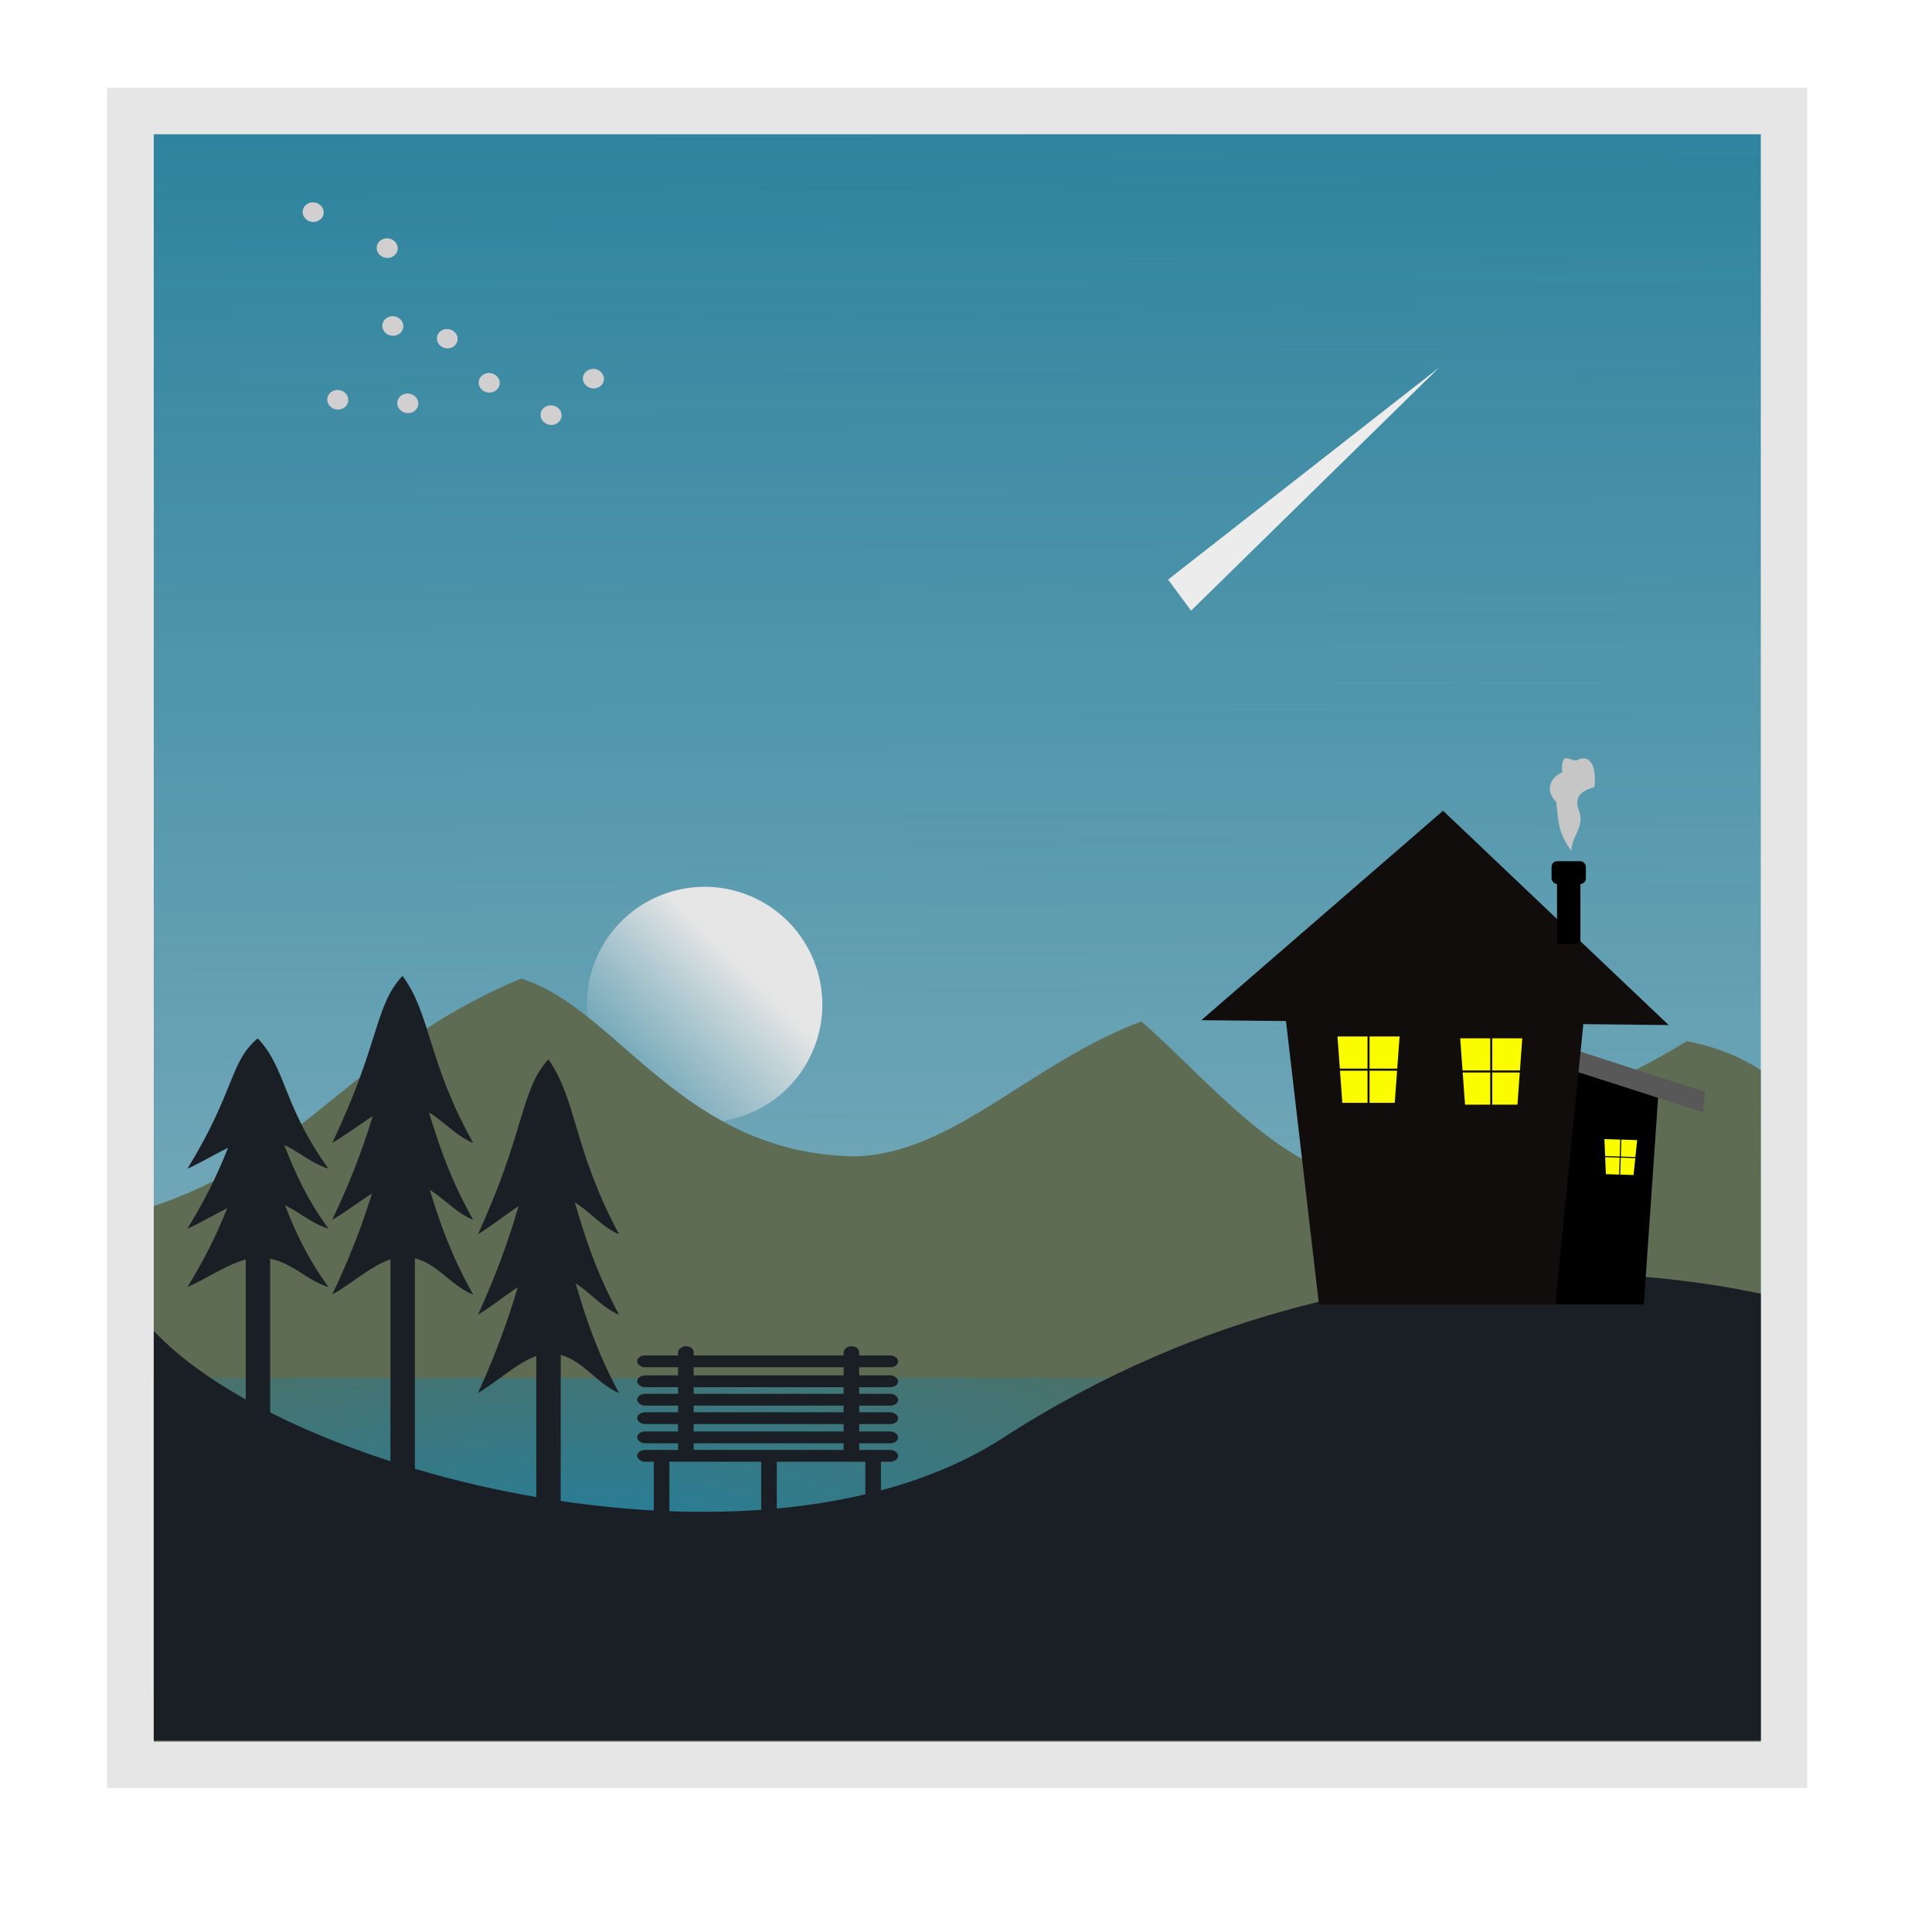
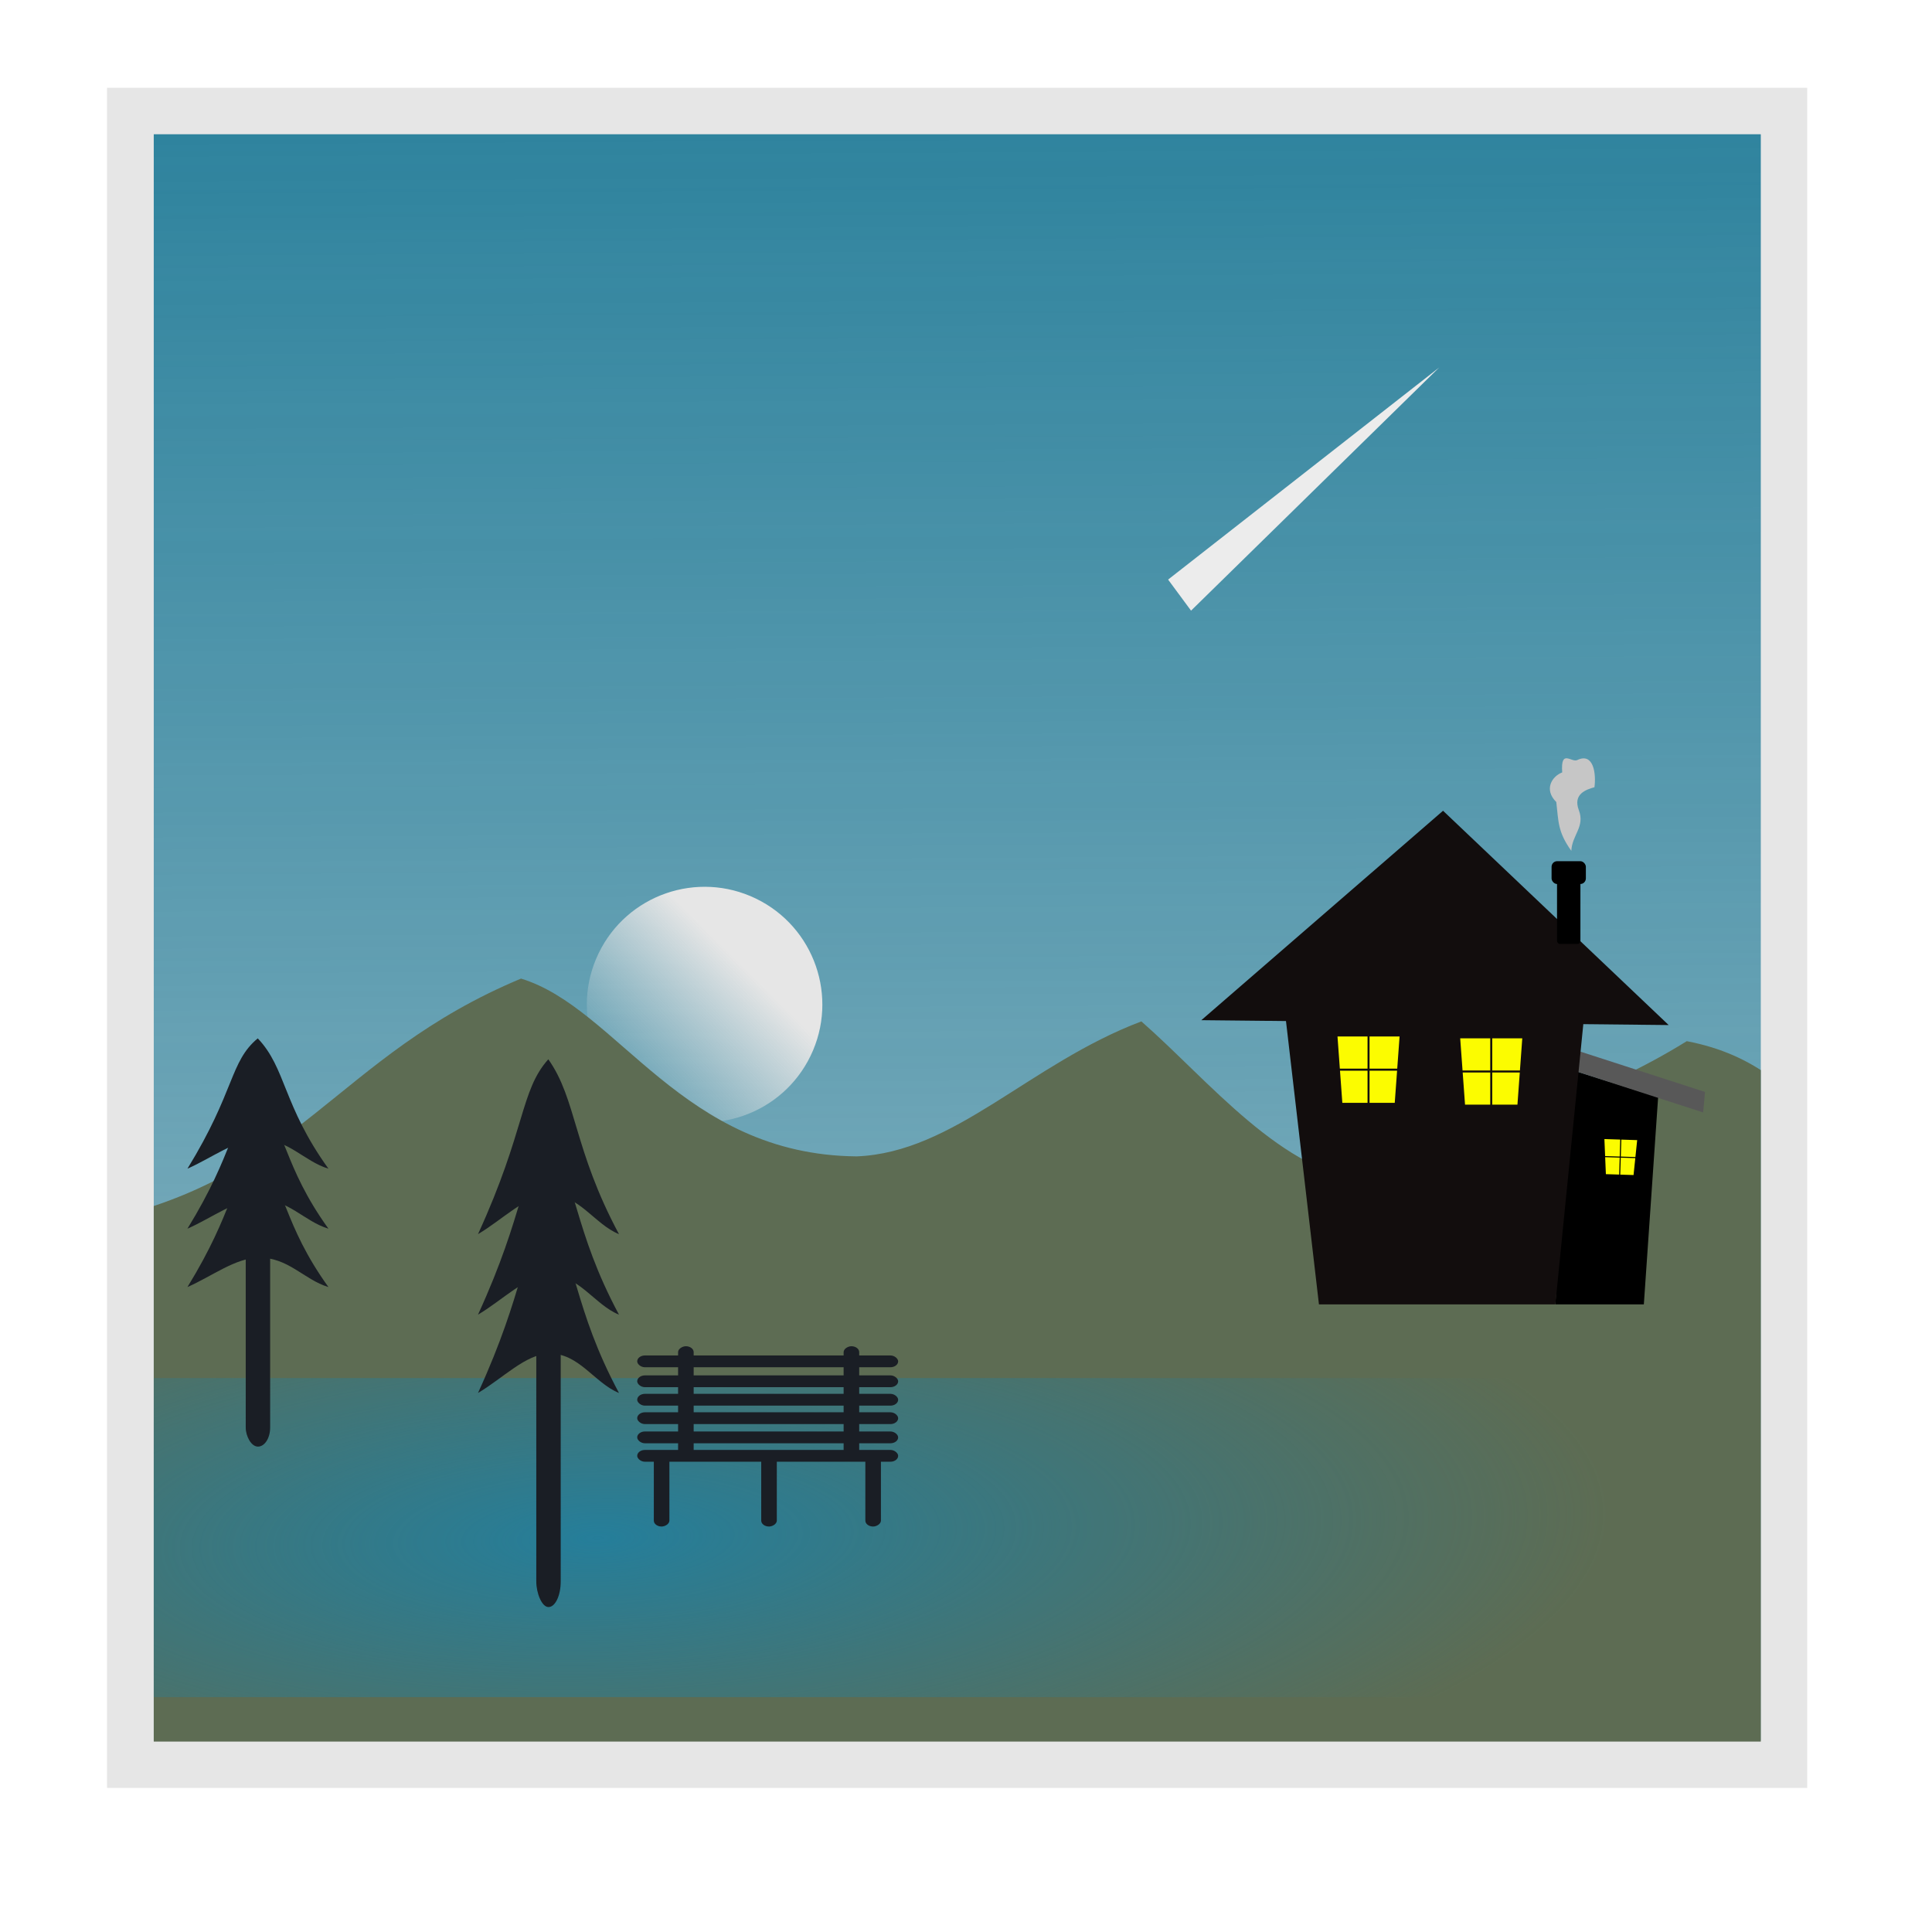
<svg xmlns="http://www.w3.org/2000/svg" xmlns:ns1="http://www.inkscape.org/namespaces/inkscape" xmlns:ns2="http://sodipodi.sourceforge.net/DTD/sodipodi-0.dtd" xmlns:xlink="http://www.w3.org/1999/xlink" width="250mm" height="250mm" viewBox="0 0 250 250" version="1.1" id="svg8" ns1:version="0.92.5 (2060ec1f9f, 2020-04-08)" ns2:docname="night scene.svg">
  <defs id="defs2">
    <linearGradient ns1:collect="always" id="linearGradient1146">
      <stop style="stop-color:#e6e6e6;stop-opacity:1;" offset="0" id="stop1142" />
      <stop style="stop-color:#e6e6e6;stop-opacity:0;" offset="1" id="stop1144" />
    </linearGradient>
    <linearGradient ns1:collect="always" id="linearGradient1604">
      <stop style="stop-color:#257e9a;stop-opacity:1;" offset="0" id="stop1600" />
      <stop style="stop-color:#257e9a;stop-opacity:0;" offset="1" id="stop1602" />
    </linearGradient>
    <linearGradient ns1:collect="always" id="linearGradient1147">
      <stop style="stop-color:#257e9a;stop-opacity:1;" offset="0" id="stop1143" />
      <stop style="stop-color:#257e9a;stop-opacity:0;" offset="1" id="stop1145" />
    </linearGradient>
    <linearGradient ns1:collect="always" xlink:href="#linearGradient1147" id="linearGradient1149" x1="107.977" y1="63.941" x2="110.115" y2="466.983" gradientUnits="userSpaceOnUse" gradientTransform="matrix(1.038,0,0,1,-5.379,-9.3484374e-6)" />
    <clipPath clipPathUnits="userSpaceOnUse" id="clipPath1584">
      <use x="0" y="0" xlink:href="#g1580" id="use1586" width="100%" height="100%" />
    </clipPath>
    <radialGradient ns1:collect="always" xlink:href="#linearGradient1604" id="radialGradient1606" cx="57.639" cy="225.212" fx="57.639" fy="225.212" r="124.28" gradientTransform="matrix(1,-0.027,0.006,0.328,1.074,191.628)" gradientUnits="userSpaceOnUse" />
    <radialGradient ns1:collect="always" xlink:href="#linearGradient1604" id="radialGradient943" gradientUnits="userSpaceOnUse" gradientTransform="matrix(1.059,-0.027,0.006,0.328,-5.828,191.628)" cx="57.639" cy="225.212" fx="57.639" fy="225.212" r="124.28" />
    <filter ns1:collect="always" style="color-interpolation-filters:sRGB" id="filter1192" x="-0.456" width="1.912" y="-0.456" height="1.912">
      <feGaussianBlur ns1:collect="always" stdDeviation="1.016" id="feGaussianBlur1194" />
    </filter>
    <clipPath clipPathUnits="userSpaceOnUse" id="clipPath1205">
      <g ns1:label="Clip" id="use1207">
        <circle r="2.673" cy="75.166" cx="165.173" id="circle1575" style="fill:#d8d2d2;fill-opacity:0.955;stroke:none;stroke-width:2.465;stroke-linecap:round;stroke-miterlimit:4;stroke-dasharray:none;stroke-opacity:1;paint-order:stroke markers fill;filter:url(#filter1192)" />
      </g>
    </clipPath>
    <filter ns1:collect="always" style="color-interpolation-filters:sRGB" id="filter1192-3" x="-0.456" width="1.912" y="-0.456" height="1.912">
      <feGaussianBlur ns1:collect="always" stdDeviation="1.016" id="feGaussianBlur1194-6" />
    </filter>
    <clipPath clipPathUnits="userSpaceOnUse" id="clipPath1205-7">
      <g ns1:label="Clip" id="use1207-5">
        <circle r="2.673" cy="75.166" cx="165.173" id="circle1583" style="fill:#d8d2d2;fill-opacity:0.955;stroke:none;stroke-width:2.465;stroke-linecap:round;stroke-miterlimit:4;stroke-dasharray:none;stroke-opacity:1;paint-order:stroke markers fill;filter:url(#filter1192-3)" />
      </g>
    </clipPath>
    <filter ns1:collect="always" style="color-interpolation-filters:sRGB" id="filter1192-0" x="-0.456" width="1.912" y="-0.456" height="1.912">
      <feGaussianBlur ns1:collect="always" stdDeviation="1.016" id="feGaussianBlur1194-62" />
    </filter>
    <clipPath clipPathUnits="userSpaceOnUse" id="clipPath1205-6">
      <g ns1:label="Clip" id="use1207-1">
        <circle r="2.673" cy="75.166" cx="165.173" id="circle1579" style="fill:#d8d2d2;fill-opacity:0.955;stroke:none;stroke-width:2.465;stroke-linecap:round;stroke-miterlimit:4;stroke-dasharray:none;stroke-opacity:1;paint-order:stroke markers fill;filter:url(#filter1192-0)" />
      </g>
    </clipPath>
    <filter ns1:collect="always" style="color-interpolation-filters:sRGB" id="filter1192-9" x="-0.456" width="1.912" y="-0.456" height="1.912">
      <feGaussianBlur ns1:collect="always" stdDeviation="1.016" id="feGaussianBlur1194-7" />
    </filter>
    <clipPath clipPathUnits="userSpaceOnUse" id="clipPath1205-3">
      <use x="0" y="0" xlink:href="#g1201-4" id="use1207-6" width="100%" height="100%" />
    </clipPath>
    <filter ns1:collect="always" style="color-interpolation-filters:sRGB" id="filter1669" x="-0.168" width="1.335" y="-0.15" height="1.3">
      <feGaussianBlur ns1:collect="always" stdDeviation="2.744" id="feGaussianBlur1671" />
    </filter>
    <filter ns1:collect="always" style="color-interpolation-filters:sRGB" id="filter1748" x="-0.083" width="1.166" y="-0.041" height="1.083">
      <feGaussianBlur ns1:collect="always" stdDeviation="0.275" id="feGaussianBlur1750" />
    </filter>
    <clipPath clipPathUnits="userSpaceOnUse" id="clipPath1814">
      <rect style="fill:none;fill-opacity:1;stroke:#f2a9a9;stroke-width:1.446;stroke-linecap:round;stroke-miterlimit:4;stroke-dasharray:none;stroke-opacity:1;paint-order:stroke markers fill" id="rect1816" width="286.19" height="211.309" x="4.479" y="-2.262" ry="0" transform="matrix(0,1,1,0,0,0)" />
    </clipPath>
    <clipPath clipPathUnits="userSpaceOnUse" id="clipPath1818">
      <rect style="fill:none;fill-opacity:1;stroke:#f2a9a9;stroke-width:1.459;stroke-linecap:round;stroke-miterlimit:4;stroke-dasharray:none;stroke-opacity:1;paint-order:stroke markers fill" id="rect1820" width="349.059" height="176.342" x="-14.231" y="-13.344" ry="0" transform="matrix(0.124,0.992,0.964,-0.266,0,0)" />
    </clipPath>
    <clipPath clipPathUnits="userSpaceOnUse" id="clipPath1822">
      <rect style="fill:none;fill-opacity:1;stroke:#f2a9a9;stroke-width:2.949;stroke-linecap:round;stroke-miterlimit:4;stroke-dasharray:none;stroke-opacity:1;paint-order:stroke markers fill" id="rect1824" width="611.015" height="411.799" x="-100.582" y="-171.444" ry="0" transform="matrix(-0.546,0.838,0.849,0.528,0,0)" />
    </clipPath>
    <clipPath clipPathUnits="userSpaceOnUse" id="clipPath1826">
      <rect style="fill:none;fill-opacity:1;stroke:#f2a9a9;stroke-width:1.446;stroke-linecap:round;stroke-miterlimit:4;stroke-dasharray:none;stroke-opacity:1;paint-order:stroke markers fill" id="rect1828" width="286.19" height="211.309" x="4.479" y="-2.262" ry="0" transform="matrix(0,1,1,0,0,0)" />
    </clipPath>
    <clipPath clipPathUnits="userSpaceOnUse" id="clipPath1830">
      <rect style="fill:none;fill-opacity:1;stroke:#f2a9a9;stroke-width:6.936;stroke-linecap:round;stroke-miterlimit:4;stroke-dasharray:none;stroke-opacity:1;paint-order:stroke markers fill" id="rect1832" width="1458.034" height="954.359" x="-849.99" y="-276.649" ry="0" transform="matrix(0,1,1,0,0,0)" />
    </clipPath>
    <clipPath clipPathUnits="userSpaceOnUse" id="clipPath1834">
      <rect style="fill:none;fill-opacity:1;stroke:#f2a9a9;stroke-width:5.989;stroke-linecap:round;stroke-miterlimit:4;stroke-dasharray:none;stroke-opacity:1;paint-order:stroke markers fill" id="rect1836" width="1087.33" height="954.359" x="-606.858" y="-447.516" ry="0" transform="matrix(0,1,1,0,0,0)" />
    </clipPath>
    <clipPath clipPathUnits="userSpaceOnUse" id="clipPath1838">
      <rect style="fill:none;fill-opacity:1;stroke:#f2a9a9;stroke-width:6.123;stroke-linecap:round;stroke-miterlimit:4;stroke-dasharray:none;stroke-opacity:1;paint-order:stroke markers fill" id="rect1840" width="1136.514" height="954.359" x="-598.876" y="-361.764" ry="0" transform="matrix(0,1,1,0,0,0)" />
    </clipPath>
    <clipPath clipPathUnits="userSpaceOnUse" id="clipPath1842">
      <rect style="fill:none;fill-opacity:1;stroke:#f2a9a9;stroke-width:1.045;stroke-linecap:round;stroke-miterlimit:4;stroke-dasharray:none;stroke-opacity:1;paint-order:stroke markers fill" id="rect1844" width="239.784" height="131.67" x="21.905" y="11.94" ry="0" transform="matrix(0,1,1,0,0,0)" />
    </clipPath>
    <clipPath clipPathUnits="userSpaceOnUse" id="clipPath1846">
      <rect style="fill:none;fill-opacity:1;stroke:#f2a9a9;stroke-width:1.446;stroke-linecap:round;stroke-miterlimit:4;stroke-dasharray:none;stroke-opacity:1;paint-order:stroke markers fill" id="rect1848" width="286.19" height="211.309" x="4.479" y="-2.262" ry="0" transform="matrix(0,1,1,0,0,0)" />
    </clipPath>
    <clipPath clipPathUnits="userSpaceOnUse" id="clipPath1850">
      <rect style="fill:none;fill-opacity:1;stroke:#f2a9a9;stroke-width:1.446;stroke-linecap:round;stroke-miterlimit:4;stroke-dasharray:none;stroke-opacity:1;paint-order:stroke markers fill" id="rect1852" width="286.19" height="211.309" x="4.479" y="-2.262" ry="0" transform="matrix(0,1,1,0,0,0)" />
    </clipPath>
    <clipPath clipPathUnits="userSpaceOnUse" id="clipPath1854">
      <rect style="fill:none;fill-opacity:1;stroke:#f2a9a9;stroke-width:1.446;stroke-linecap:round;stroke-miterlimit:4;stroke-dasharray:none;stroke-opacity:1;paint-order:stroke markers fill" id="rect1856" width="286.19" height="211.309" x="4.479" y="-2.262" ry="0" transform="matrix(0,1,1,0,0,0)" />
    </clipPath>
    <clipPath clipPathUnits="userSpaceOnUse" id="clipPath1858">
      <rect style="fill:none;fill-opacity:1;stroke:#f2a9a9;stroke-width:1.446;stroke-linecap:round;stroke-miterlimit:4;stroke-dasharray:none;stroke-opacity:1;paint-order:stroke markers fill" id="rect1860" width="286.19" height="211.309" x="4.479" y="-2.262" ry="0" transform="matrix(0,1,1,0,0,0)" />
    </clipPath>
    <clipPath clipPathUnits="userSpaceOnUse" id="clipPath1862">
      <rect style="fill:none;fill-opacity:1;stroke:#f2a9a9;stroke-width:1.446;stroke-linecap:round;stroke-miterlimit:4;stroke-dasharray:none;stroke-opacity:1;paint-order:stroke markers fill" id="rect1864" width="286.19" height="211.309" x="4.479" y="-2.262" ry="0" transform="matrix(0,1,1,0,0,0)" />
    </clipPath>
    <clipPath clipPathUnits="userSpaceOnUse" id="clipPath5939">
      <rect style="fill:none;fill-opacity:1;stroke:#f2a9a9;stroke-width:2.091;stroke-linecap:round;stroke-miterlimit:4;stroke-dasharray:none;stroke-opacity:1;paint-order:stroke markers fill" id="rect5941" width="207.909" height="207.909" x="-1.272" y="81.788" />
    </clipPath>
    <clipPath clipPathUnits="userSpaceOnUse" id="clipPath5943">
      <rect style="fill:none;fill-opacity:1;stroke:#f2a9a9;stroke-width:2.084;stroke-linecap:round;stroke-miterlimit:4;stroke-dasharray:none;stroke-opacity:1;paint-order:stroke markers fill" id="rect5945" width="209.205" height="205.178" x="-1.265" y="84.532" />
    </clipPath>
    <clipPath clipPathUnits="userSpaceOnUse" id="clipPath5947">
      <rect style="fill:none;fill-opacity:1;stroke:#f2a9a9;stroke-width:2.554;stroke-linecap:round;stroke-miterlimit:4;stroke-dasharray:none;stroke-opacity:1;paint-order:stroke markers fill" id="rect5949" width="319.357" height="201.967" x="-302.486" y="-16.694" transform="matrix(-0.228,-0.974,0.889,-0.457,0,0)" />
    </clipPath>
    <clipPath clipPathUnits="userSpaceOnUse" id="clipPath5951">
-       <rect style="fill:none;fill-opacity:1;stroke:#f2a9a9;stroke-width:4.25;stroke-linecap:round;stroke-miterlimit:4;stroke-dasharray:none;stroke-opacity:1;paint-order:stroke markers fill" id="rect5953" width="407.699" height="438.054" x="96.742" y="-76.737" transform="matrix(0.849,0.528,-0.546,0.838,0,0)" />
-     </clipPath>
+       </clipPath>
    <clipPath clipPathUnits="userSpaceOnUse" id="clipPath5955">
      <rect style="fill:none;fill-opacity:1;stroke:#f2a9a9;stroke-width:2.084;stroke-linecap:round;stroke-miterlimit:4;stroke-dasharray:none;stroke-opacity:1;paint-order:stroke markers fill" id="rect5957" width="209.205" height="205.178" x="-1.265" y="84.532" />
    </clipPath>
    <clipPath clipPathUnits="userSpaceOnUse" id="clipPath5959">
      <rect style="fill:none;fill-opacity:1;stroke:#f2a9a9;stroke-width:9.994;stroke-linecap:round;stroke-miterlimit:4;stroke-dasharray:none;stroke-opacity:1;paint-order:stroke markers fill" id="rect5961" width="944.857" height="1045.305" x="-272.148" y="-442.148" />
    </clipPath>
    <clipPath clipPathUnits="userSpaceOnUse" id="clipPath5963">
      <rect style="fill:none;fill-opacity:1;stroke:#f2a9a9;stroke-width:8.631;stroke-linecap:round;stroke-miterlimit:4;stroke-dasharray:none;stroke-opacity:1;paint-order:stroke markers fill" id="rect5965" width="944.857" height="779.537" x="-443.015" y="-302.709" />
    </clipPath>
    <clipPath clipPathUnits="userSpaceOnUse" id="clipPath5967">
-       <rect style="fill:none;fill-opacity:1;stroke:#f2a9a9;stroke-width:8.824;stroke-linecap:round;stroke-miterlimit:4;stroke-dasharray:none;stroke-opacity:1;paint-order:stroke markers fill" id="rect5969" width="944.857" height="814.799" x="-357.263" y="-280.97" />
-     </clipPath>
+       </clipPath>
    <clipPath clipPathUnits="userSpaceOnUse" id="clipPath5971">
      <rect style="fill:none;fill-opacity:1;stroke:#f2a9a9;stroke-width:1.505;stroke-linecap:round;stroke-miterlimit:4;stroke-dasharray:none;stroke-opacity:1;paint-order:stroke markers fill" id="rect5973" width="130.359" height="171.908" x="12.561" y="88.978" />
    </clipPath>
    <clipPath clipPathUnits="userSpaceOnUse" id="clipPath5975">
      <rect style="fill:none;fill-opacity:1;stroke:#f2a9a9;stroke-width:2.084;stroke-linecap:round;stroke-miterlimit:4;stroke-dasharray:none;stroke-opacity:1;paint-order:stroke markers fill" id="rect5977" width="209.205" height="205.178" x="-1.265" y="84.532" />
    </clipPath>
    <clipPath clipPathUnits="userSpaceOnUse" id="clipPath5979">
      <rect style="fill:none;fill-opacity:1;stroke:#f2a9a9;stroke-width:2.084;stroke-linecap:round;stroke-miterlimit:4;stroke-dasharray:none;stroke-opacity:1;paint-order:stroke markers fill" id="rect5981" width="209.205" height="205.178" x="-1.265" y="84.532" />
    </clipPath>
    <clipPath clipPathUnits="userSpaceOnUse" id="clipPath5983">
      <rect style="fill:none;fill-opacity:1;stroke:#f2a9a9;stroke-width:2.294;stroke-linecap:round;stroke-miterlimit:4;stroke-dasharray:none;stroke-opacity:1;paint-order:stroke markers fill" id="rect5985" width="209.205" height="248.746" x="-1.265" y="40.761" />
    </clipPath>
    <clipPath clipPathUnits="userSpaceOnUse" id="clipPath5987">
      <rect style="fill:none;fill-opacity:1;stroke:#f2a9a9;stroke-width:3.387;stroke-linecap:round;stroke-miterlimit:4;stroke-dasharray:none;stroke-opacity:1;paint-order:stroke markers fill" id="rect5989" width="340.082" height="333.534" x="-48.414" y="-6.464" />
    </clipPath>
    <clipPath clipPathUnits="userSpaceOnUse" id="clipPath5991">
      <rect style="fill:none;fill-opacity:1;stroke:#f2a9a9;stroke-width:2.084;stroke-linecap:round;stroke-miterlimit:4;stroke-dasharray:none;stroke-opacity:1;paint-order:stroke markers fill" id="rect5993" width="209.205" height="205.178" x="-1.265" y="84.532" />
    </clipPath>
    <linearGradient ns1:collect="always" xlink:href="#linearGradient1147" id="linearGradient5995" gradientUnits="userSpaceOnUse" gradientTransform="matrix(1.038,0,0,1,-5.379,-9.3484374e-6)" x1="107.977" y1="63.941" x2="110.115" y2="466.983" />
    <linearGradient ns1:collect="always" xlink:href="#linearGradient1147" id="linearGradient7192" gradientUnits="userSpaceOnUse" gradientTransform="matrix(1.038,0,0,1,-5.379,-9.3484374e-6)" x1="107.977" y1="63.941" x2="110.115" y2="466.983" />
    <linearGradient ns1:collect="always" xlink:href="#linearGradient1146" id="linearGradient1150" x1="87.13" y1="184.747" x2="110.65" y2="176.729" gradientUnits="userSpaceOnUse" gradientTransform="matrix(0.864,0,0,0.864,39.199,6.579)" />
  </defs>
  <ns2:namedview id="base" pagecolor="#ffffff" bordercolor="#666666" borderopacity="1.0" ns1:pageopacity="0.0" ns1:pageshadow="2" ns1:zoom="0.35" ns1:cx="659.6498" ns1:cy="467.64434" ns1:document-units="mm" ns1:current-layer="layer1" showgrid="false" ns1:window-width="1024" ns1:window-height="711" ns1:window-x="0" ns1:window-y="0" ns1:window-maximized="1" ns1:snap-nodes="true" ns1:object-nodes="false" ns1:snap-global="true" />
  <g ns1:label="Layer 1" ns1:groupmode="layer" id="layer1" transform="translate(0,-47)">
    <rect style="fill:#e6e6e6;fill-opacity:1;stroke:none;stroke-width:2.393;stroke-linecap:round;stroke-miterlimit:4;stroke-dasharray:none;stroke-opacity:1;paint-order:stroke markers fill" id="rect6222" width="220" height="220" x="13.85" y="58.356" />
    <rect style="fill:url(#linearGradient7192);fill-opacity:1;stroke:none;stroke-width:0.445;stroke-opacity:1" id="rect1090" width="218.018" height="290" x="-4.473" y="2.957" clip-path="url(#clipPath5991)" transform="matrix(0.994,0,0,1.013,21.153,-21.256)" />
    <circle style="fill:url(#linearGradient1150);fill-opacity:1;stroke:none;stroke-width:0.832;stroke-linecap:round;stroke-miterlimit:4;stroke-dasharray:none;stroke-opacity:1;paint-order:stroke markers fill" id="path1116" cx="119.526" cy="159.209" r="15.234" transform="matrix(-0.436,0.9,0.9,0.436,0,0)" />
    <path style="fill:#5d6c53;stroke:none;stroke-width:0.312px;stroke-linecap:butt;stroke-linejoin:miter;stroke-opacity:1" d="m 46.546,171.408 c 12.612,4.565 20.969,27.287 43.695,27.517 12.715,-0.582 22.498,-14.342 37.062,-20.893 8.788,9.152 18.476,23.701 29.65,24.656 17.685,-9.343 29.316,-12.699 41.349,-21.594 18.329,4.164 16.884,22.952 34.726,19.556 L 233.418,296.255 -4.561,294.726 -9.243,209.117 c 27.01,-6.495 31.484,-25.648 55.789,-37.709 z" id="path888" ns1:connector-curvature="0" ns2:nodetypes="cccccccccc" clip-path="url(#clipPath5983)" transform="matrix(0.994,0,0,0.836,21.153,30.332)" />
    <path style="fill:url(#radialGradient943);fill-opacity:1;stroke:none;stroke-width:0.569;stroke-opacity:1" d="M -4.044,243.771 H 216.563 c 0,40.204 0,0 0,40.204 H -4.044 Z" id="rect1588" ns1:connector-curvature="0" ns2:nodetypes="ccccc" clip-path="url(#clipPath5979)" transform="matrix(0.994,0,0,1.027,21.153,-25.032)" />
-     <path style="fill:#1a1e25;fill-opacity:1;stroke:none;stroke-width:0.194;stroke-opacity:1" d="M -3.938,234.036 C 8.99,254.066 75.974,272.186 109.304,251.045 161.864,217.707 213.545,234.036 213.545,234.036 v 58.921 H -3.938 Z" id="rect1155" ns1:connector-curvature="0" ns2:nodetypes="cscccc" clip-path="url(#clipPath5975)" transform="matrix(0.994,0,0,1.013,21.153,-21.256)" />
    <g id="g1582" clip-path="url(#clipPath5971)" transform="matrix(1.595,0,0,1.209,-0.138,-43.21)">
      <g ns1:label="Clip" id="g1580">
        <g transform="matrix(0.209,0,0,0.209,65.131,149.065)" id="g1469">
          <rect ry="3.024" y="337.916" x="-63.872" height="6.048" width="101.292" id="rect1403" style="fill:#1a1e25;fill-opacity:1;stroke:none;stroke-width:1.021;stroke-opacity:1" />
          <rect ry="3.024" y="386.297" x="-63.872" height="6.048" width="101.292" id="rect1405" style="fill:#1a1e25;fill-opacity:1;stroke:none;stroke-width:1.021;stroke-opacity:1" />
          <rect ry="3.024" y="376.847" x="-63.872" height="6.048" width="101.292" id="rect1407" style="fill:#1a1e25;fill-opacity:1;stroke:none;stroke-width:1.021;stroke-opacity:1" />
          <rect ry="3.024" y="348.121" x="-63.872" height="6.048" width="101.292" id="rect1409" style="fill:#1a1e25;fill-opacity:1;stroke:none;stroke-width:1.021;stroke-opacity:1" />
          <rect ry="3.024" y="357.571" x="-63.872" height="6.048" width="101.292" id="rect1411" style="fill:#1a1e25;fill-opacity:1;stroke:none;stroke-width:1.021;stroke-opacity:1" />
          <rect style="fill:#1a1e25;fill-opacity:1;stroke:none;stroke-width:1.021;stroke-opacity:1" id="rect1399" width="101.292" height="6.048" x="-63.872" y="367.02" ry="3.024" />
          <rect style="fill:#1a1e25;fill-opacity:1;stroke:none;stroke-width:0.774;stroke-opacity:1" id="rect1413" width="58.287" height="6.048" x="333.194" y="-22.303" ry="3.024" transform="rotate(90)" />
          <rect transform="rotate(90)" ry="3.024" y="41.953" x="333.194" height="6.048" width="58.287" id="rect1415" style="fill:#1a1e25;fill-opacity:1;stroke:none;stroke-width:0.774;stroke-opacity:1" />
          <rect transform="rotate(90)" ry="3.024" y="-30.737" x="388.867" height="6.048" width="36.658" id="rect1427" style="fill:#1a1e25;fill-opacity:1;stroke:none;stroke-width:0.614;stroke-opacity:1" />
          <rect style="fill:#1a1e25;fill-opacity:1;stroke:none;stroke-width:0.614;stroke-opacity:1" id="rect1429" width="36.658" height="6.048" x="388.867" y="51.374" ry="3.024" transform="rotate(90)" />
          <rect transform="rotate(90)" ry="3.024" y="9.68" x="388.867" height="6.048" width="36.658" id="rect1456" style="fill:#1a1e25;fill-opacity:1;stroke:none;stroke-width:0.614;stroke-opacity:1" />
        </g>
      </g>
    </g>
    <g id="g1534" transform="matrix(0.22,0,0,0.255,98.508,136.095)" clip-path="url(#clipPath5967)">
      <g id="g1526" transform="translate(4.806,8.018)">
        <path ns2:nodetypes="ccccc" ns1:connector-curvature="0" id="path1524" d="m -215.836,137.806 c 16.731,19.404 14.741,43.542 41.577,84.742 -14.471,-4.816 -23.73,-19.56 -41.199,-19.05 -13.481,0.114 -27.113,11.927 -41.729,19.05 28.121,-50.577 24.786,-69.467 41.351,-84.742 z" style="fill:#1a1e25;fill-opacity:1;stroke:none;stroke-width:0.265;stroke-opacity:1" />
      </g>
      <path style="fill:#1a1e25;fill-opacity:1;stroke:none;stroke-width:0.265;stroke-opacity:1" d="m -211.03,184.845 c 16.731,19.404 14.741,43.542 41.577,84.742 -14.471,-4.816 -23.73,-19.56 -41.199,-19.05 -13.481,0.114 -27.113,11.927 -41.729,19.05 28.121,-50.577 24.786,-69.467 41.351,-84.742 z" id="path1528" ns1:connector-curvature="0" ns2:nodetypes="ccccc" />
      <path ns2:nodetypes="ccccc" ns1:connector-curvature="0" id="path1530" d="m -211.03,222.797 c 16.731,19.404 14.741,43.542 41.577,84.742 -14.471,-4.816 -23.73,-19.56 -41.199,-19.05 -13.481,0.114 -27.113,11.927 -41.729,19.05 28.121,-50.577 24.786,-69.467 41.351,-84.742 z" style="fill:#1a1e25;fill-opacity:1;stroke:none;stroke-width:0.265;stroke-opacity:1" />
      <rect style="fill:#1a1e25;fill-opacity:1;stroke:none;stroke-width:0.694;stroke-opacity:1" id="rect1532" width="14.363" height="133.993" x="-218.098" y="277.297" ry="12.359" />
    </g>
    <g transform="matrix(0.22,0,0,0.267,117.377,145.137)" id="g1546" clip-path="url(#clipPath5963)">
      <g id="g1538" transform="translate(4.806,8.018)">
        <path ns2:nodetypes="ccccc" ns1:connector-curvature="0" id="path1536" d="m -215.836,137.806 c 16.731,19.404 14.741,43.542 41.577,84.742 -14.471,-4.816 -23.73,-19.56 -41.199,-19.05 -13.481,0.114 -27.113,11.927 -41.729,19.05 28.121,-50.577 24.786,-69.467 41.351,-84.742 z" style="fill:#1a1e25;fill-opacity:1;stroke:none;stroke-width:0.265;stroke-opacity:1" />
      </g>
      <path style="fill:#1a1e25;fill-opacity:1;stroke:none;stroke-width:0.265;stroke-opacity:1" d="m -211.03,184.845 c 16.731,19.404 14.741,43.542 41.577,84.742 -14.471,-4.816 -23.73,-19.56 -41.199,-19.05 -13.481,0.114 -27.113,11.927 -41.729,19.05 28.121,-50.577 24.786,-69.467 41.351,-84.742 z" id="path1540" ns1:connector-curvature="0" ns2:nodetypes="ccccc" />
      <path ns2:nodetypes="ccccc" ns1:connector-curvature="0" id="path1542" d="m -211.03,222.797 c 16.731,19.404 14.741,43.542 41.577,84.742 -14.471,-4.816 -23.73,-19.56 -41.199,-19.05 -13.481,0.114 -27.113,11.927 -41.729,19.05 28.121,-50.577 24.786,-69.467 41.351,-84.742 z" style="fill:#1a1e25;fill-opacity:1;stroke:none;stroke-width:0.265;stroke-opacity:1" />
      <rect style="fill:#1a1e25;fill-opacity:1;stroke:none;stroke-width:0.694;stroke-opacity:1" id="rect1544" width="14.363" height="133.993" x="-218.098" y="277.297" ry="12.359" />
    </g>
    <g id="g1508" transform="matrix(0.22,0,0,0.199,79.779,152.344)" clip-path="url(#clipPath5959)">
      <g transform="translate(4.806,8.018)" id="g1499">
        <path style="fill:#1a1e25;fill-opacity:1;stroke:none;stroke-width:0.265;stroke-opacity:1" d="m -215.836,137.806 c 16.731,19.404 14.741,43.542 41.577,84.742 -14.471,-4.816 -23.73,-19.56 -41.199,-19.05 -13.481,0.114 -27.113,11.927 -41.729,19.05 28.121,-50.577 24.786,-69.467 41.351,-84.742 z" id="path1492" ns1:connector-curvature="0" ns2:nodetypes="ccccc" />
      </g>
      <path ns2:nodetypes="ccccc" ns1:connector-curvature="0" id="path1496" d="m -211.03,184.845 c 16.731,19.404 14.741,43.542 41.577,84.742 -14.471,-4.816 -23.73,-19.56 -41.199,-19.05 -13.481,0.114 -27.113,11.927 -41.729,19.05 28.121,-50.577 24.786,-69.467 41.351,-84.742 z" style="fill:#1a1e25;fill-opacity:1;stroke:none;stroke-width:0.265;stroke-opacity:1" />
      <path style="fill:#1a1e25;fill-opacity:1;stroke:none;stroke-width:0.265;stroke-opacity:1" d="m -211.03,222.797 c 16.731,19.404 14.741,43.542 41.577,84.742 -14.471,-4.816 -23.73,-19.56 -41.199,-19.05 -13.481,0.114 -27.113,11.927 -41.729,19.05 28.121,-50.577 24.786,-69.467 41.351,-84.742 z" id="path1484" ns1:connector-curvature="0" ns2:nodetypes="ccccc" />
      <rect ry="12.359" y="277.297" x="-218.098" height="133.993" width="14.363" id="rect1501" style="fill:#1a1e25;fill-opacity:1;stroke:none;stroke-width:0.694;stroke-opacity:1" />
    </g>
    <g id="g974" clip-path="url(#clipPath5955)" transform="matrix(0.994,0,0,1.013,21.153,-21.256)">
      <path ns2:nodetypes="ccccc" ns1:connector-curvature="0" id="rect1214" d="m 183.058,203.966 11.517,3.573 -1.86,26.461 h -11.517 z" style="fill:#000000;fill-opacity:1;stroke:none;stroke-width:0.273;stroke-opacity:1" />
      <path ns1:connector-curvature="0" id="rect1214-6" d="m 200.681,206.864 -0.244,2.619 -17.379,-5.518 0.244,-2.619 z" style="fill:#585858;fill-opacity:1;stroke:none;stroke-width:0.1;stroke-opacity:1" />
      <path ns2:nodetypes="ccccc" ns1:connector-curvature="0" id="rect1158" d="m 146.08,197.396 h 38.838 l -3.721,36.604 h -30.776 z" style="fill:#120d0d;fill-opacity:1;stroke:none;stroke-width:0.259;stroke-opacity:1" />
      <path transform="matrix(1.172,0,0,0.602,-125.508,-3.622)" ns1:transform-center-y="-4.982313" ns1:transform-center-x="0.29793826" d="m 274.28,335.45 -25.956,-0.516 -25.956,-0.516 13.425,-22.22 13.425,-22.22 12.531,22.736 z" ns1:randomized="0" ns1:rounded="0" ns1:flatsided="false" ns2:arg2="1.5906751" ns2:arg1="0.54347759" ns2:r2="14.988555" ns2:r1="29.977108" ns2:cy="319.94815" ns2:cx="248.62199" ns2:sides="3" id="path1161" style="fill:#120d0d;fill-opacity:1;stroke:none;stroke-width:0.265;stroke-opacity:1" ns2:type="star" />
      <path ns1:connector-curvature="0" id="rect1184" d="m 152.836,199.781 0.305,4.106 h 3.605 v -4.106 z m 4.171,0 v 4.106 h 3.605 l 0.305,-4.106 z m -3.847,4.365 0.305,4.106 h 3.281 v -4.106 z m 3.847,0 v 4.106 h 3.281 l 0.305,-4.106 z" style="fill:#ffff00;fill-opacity:0.987;stroke:none;stroke-width:0.1;stroke-opacity:1" />
      <path ns1:connector-curvature="0" id="path962" d="m 187.581,212.883 0.093,2.173 1.903,0.06 0.068,-2.168 z m 2.203,0.069 -0.068,2.168 1.903,0.06 0.229,-2.163 z m -2.104,2.241 0.093,2.173 1.732,0.054 0.068,-2.168 z m 2.032,0.064 -0.068,2.168 1.732,0.054 0.229,-2.163 z" style="fill:#ffff00;fill-opacity:0.987;stroke:none;stroke-width:0.053;stroke-opacity:1" />
      <path style="fill:#ffff00;fill-opacity:0.987;stroke:none;stroke-width:0.1;stroke-opacity:1" d="m 168.809,200.015 0.305,4.106 h 3.605 v -4.106 z m 4.171,0 v 4.106 h 3.605 l 0.305,-4.106 z m -3.847,4.365 0.305,4.106 h 3.281 v -4.106 z m 3.847,0 v 4.106 h 3.281 l 0.305,-4.106 z" id="path1212" ns1:connector-curvature="0" />
      <g transform="translate(3.024,10.054)" id="g911">
        <rect ry="0.374" y="169.225" x="178.391" height="8.677" width="3.043" id="rect901" style="fill:#000000;fill-opacity:1;stroke:none;stroke-width:0.597;stroke-opacity:1" />
        <rect style="fill:#000000;fill-opacity:1;stroke:none;stroke-width:0.419;stroke-opacity:1" id="rect899" width="4.463" height="2.913" x="177.681" y="167.335" ry="0.719" />
      </g>
    </g>
    <g id="g1245-1" transform="matrix(0.427,-0.251,0.279,0.403,-29.439,100.822)" clip-path="url(#clipPath5951)">
      <circle r="2.673" cy="82.348" cx="138.714" id="circle1209-2" style="fill:#d8d2d2;fill-opacity:0.955;stroke:none;stroke-width:2.465;stroke-linecap:round;stroke-miterlimit:4;stroke-dasharray:none;stroke-opacity:1;paint-order:stroke markers fill;filter:url(#filter1192-9)" />
      <circle r="2.673" cy="88.584" cx="159.314" id="circle1211-93" style="fill:#d8d2d2;fill-opacity:0.955;stroke:none;stroke-width:2.465;stroke-linecap:round;stroke-miterlimit:4;stroke-dasharray:none;stroke-opacity:1;paint-order:stroke markers fill;filter:url(#filter1192-9)" />
-       <circle r="2.673" cy="104.27" cx="167.818" id="circle1213-1" style="fill:#d8d2d2;fill-opacity:0.955;stroke:none;stroke-width:2.465;stroke-linecap:round;stroke-miterlimit:4;stroke-dasharray:none;stroke-opacity:1;paint-order:stroke markers fill;filter:url(#filter1192-9)" />
      <circle style="fill:#d8d2d2;fill-opacity:0.955;stroke:none;stroke-width:2.465;stroke-linecap:round;stroke-miterlimit:4;stroke-dasharray:none;stroke-opacity:1;paint-order:stroke markers fill;filter:url(#filter1192-9)" id="circle1196-94" cx="157.424" cy="44.172" r="2.673" />
      <circle style="fill:#d8d2d2;fill-opacity:0.955;stroke:none;stroke-width:2.465;stroke-linecap:round;stroke-miterlimit:4;stroke-dasharray:none;stroke-opacity:1;paint-order:stroke markers fill;filter:url(#filter1192-9)" id="circle1198-7" cx="147.03" cy="62.693" r="2.673" />
      <g transform="translate(-8.315,-2.268)" clip-path="url(#clipPath1205-3)" id="g1203-8">
        <g id="g1201-4" ns1:label="Clip">
          <circle style="fill:#d8d2d2;fill-opacity:0.955;stroke:none;stroke-width:2.465;stroke-linecap:round;stroke-miterlimit:4;stroke-dasharray:none;stroke-opacity:1;paint-order:stroke markers fill;filter:url(#filter1192-9)" id="path1158-5" cx="165.173" cy="75.166" r="2.673" />
        </g>
      </g>
      <circle r="2.673" cy="26.029" cx="146.841" id="circle1228-0" style="fill:#d8d2d2;fill-opacity:0.955;stroke:none;stroke-width:2.465;stroke-linecap:round;stroke-miterlimit:4;stroke-dasharray:none;stroke-opacity:1;paint-order:stroke markers fill;filter:url(#filter1192-9)" />
-       <circle style="fill:#d8d2d2;fill-opacity:0.955;stroke:none;stroke-width:2.465;stroke-linecap:round;stroke-miterlimit:4;stroke-dasharray:none;stroke-opacity:1;paint-order:stroke markers fill;filter:url(#filter1192-9)" id="circle1230-36" cx="124.162" cy="72.142" r="2.673" />
      <circle r="2.673" cy="101.625" cx="182.37" id="circle1232-1" style="fill:#d8d2d2;fill-opacity:0.955;stroke:none;stroke-width:2.465;stroke-linecap:round;stroke-miterlimit:4;stroke-dasharray:none;stroke-opacity:1;paint-order:stroke markers fill;filter:url(#filter1192-9)" />
    </g>
    <path style="fill:#ececec;stroke:none;stroke-width:0.265px;stroke-linecap:butt;stroke-linejoin:miter;stroke-opacity:1;filter:url(#filter1669)" d="m 21.923,39.976 35.99,40.241 2.433,-6.224 z" id="path1587" ns1:connector-curvature="0" transform="matrix(-0.307,1.033,-0.597,-0.242,216.821,81.586)" ns2:nodetypes="cccc" clip-path="url(#clipPath5947)" />
    <path style="fill:#c6c6c6;fill-opacity:1;stroke:none;stroke-width:0.265px;stroke-linecap:butt;stroke-linejoin:miter;stroke-opacity:1;filter:url(#filter1748)" d="m 182.94,175.764 c -2.444,-3.307 -2.25,-5.186 -2.646,-8.41 -2.233,-2.156 -0.766,-4.437 1.039,-5.103 -0.31,-4.228 1.71,-1.519 2.74,-2.173 2.792,-1.229 3.245,2.432 2.929,4.725 -1.373,0.385 -3.846,1.112 -2.74,3.969 1.106,2.857 -1.216,4.272 -1.323,6.993 z" id="path1706" ns1:connector-curvature="0" ns2:nodetypes="ccccczc" clip-path="url(#clipPath5943)" transform="matrix(0.736,0,0,0.751,68.687,25.1)" />
  </g>
</svg>